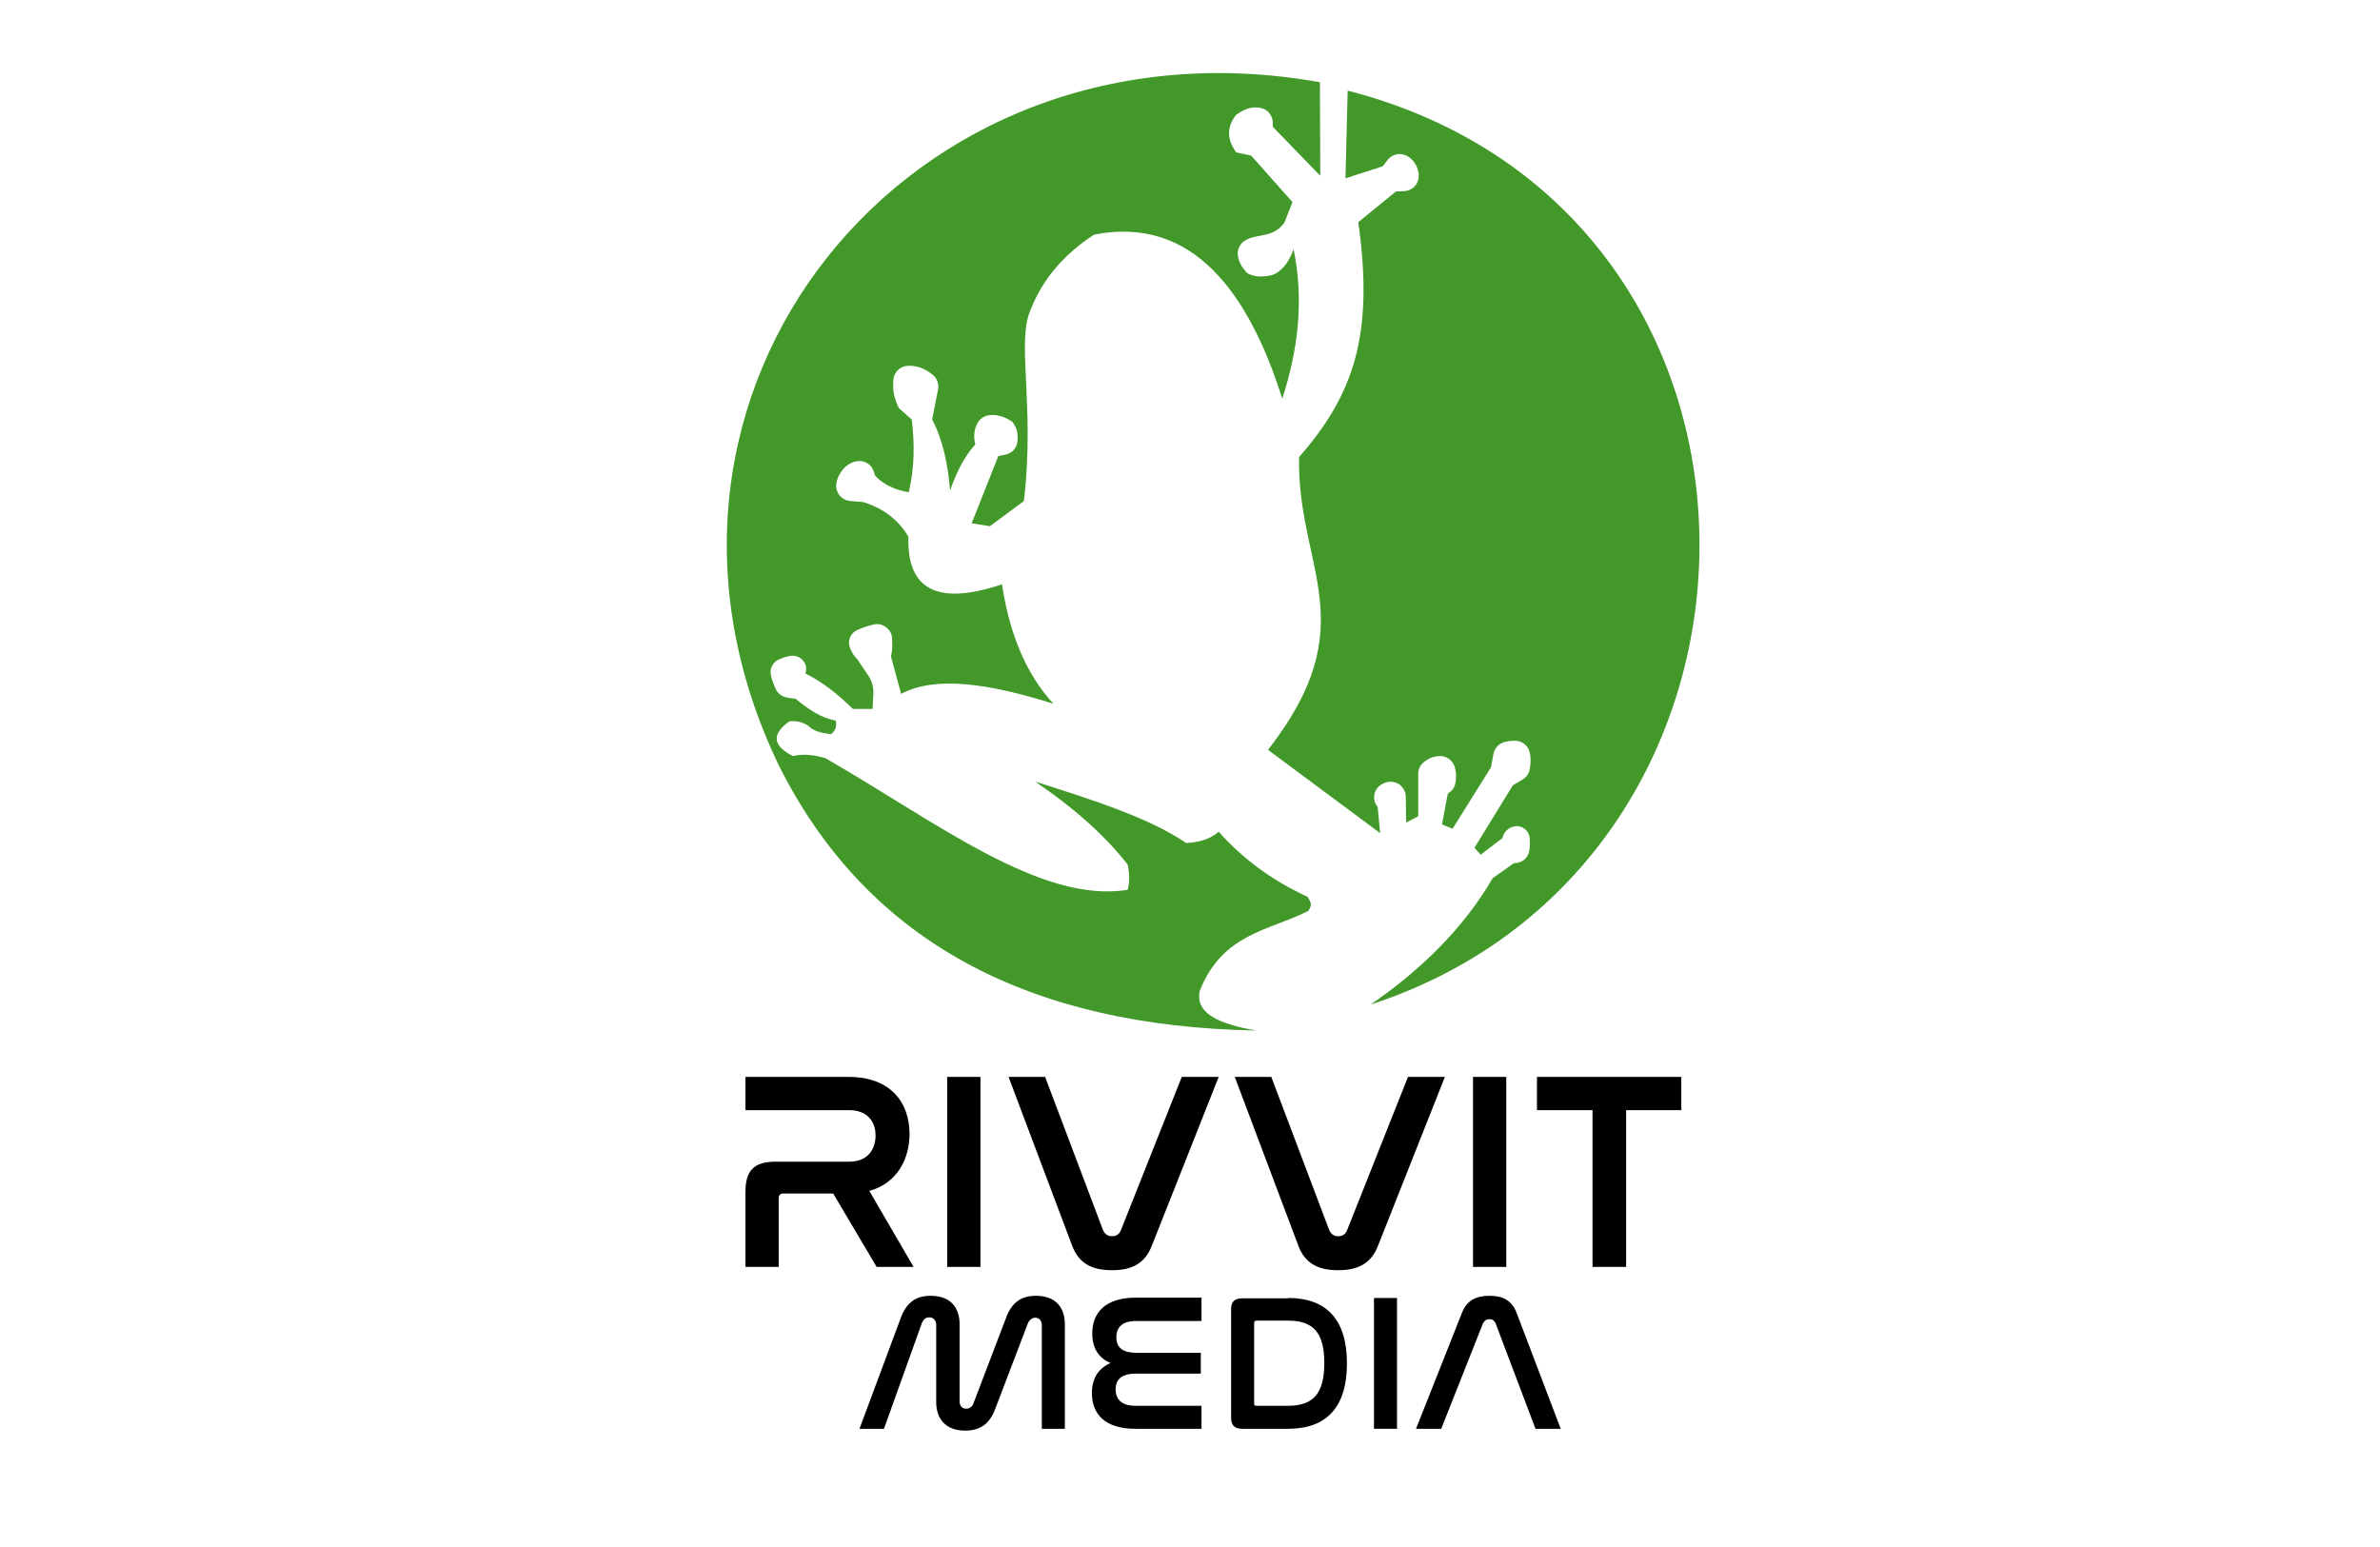
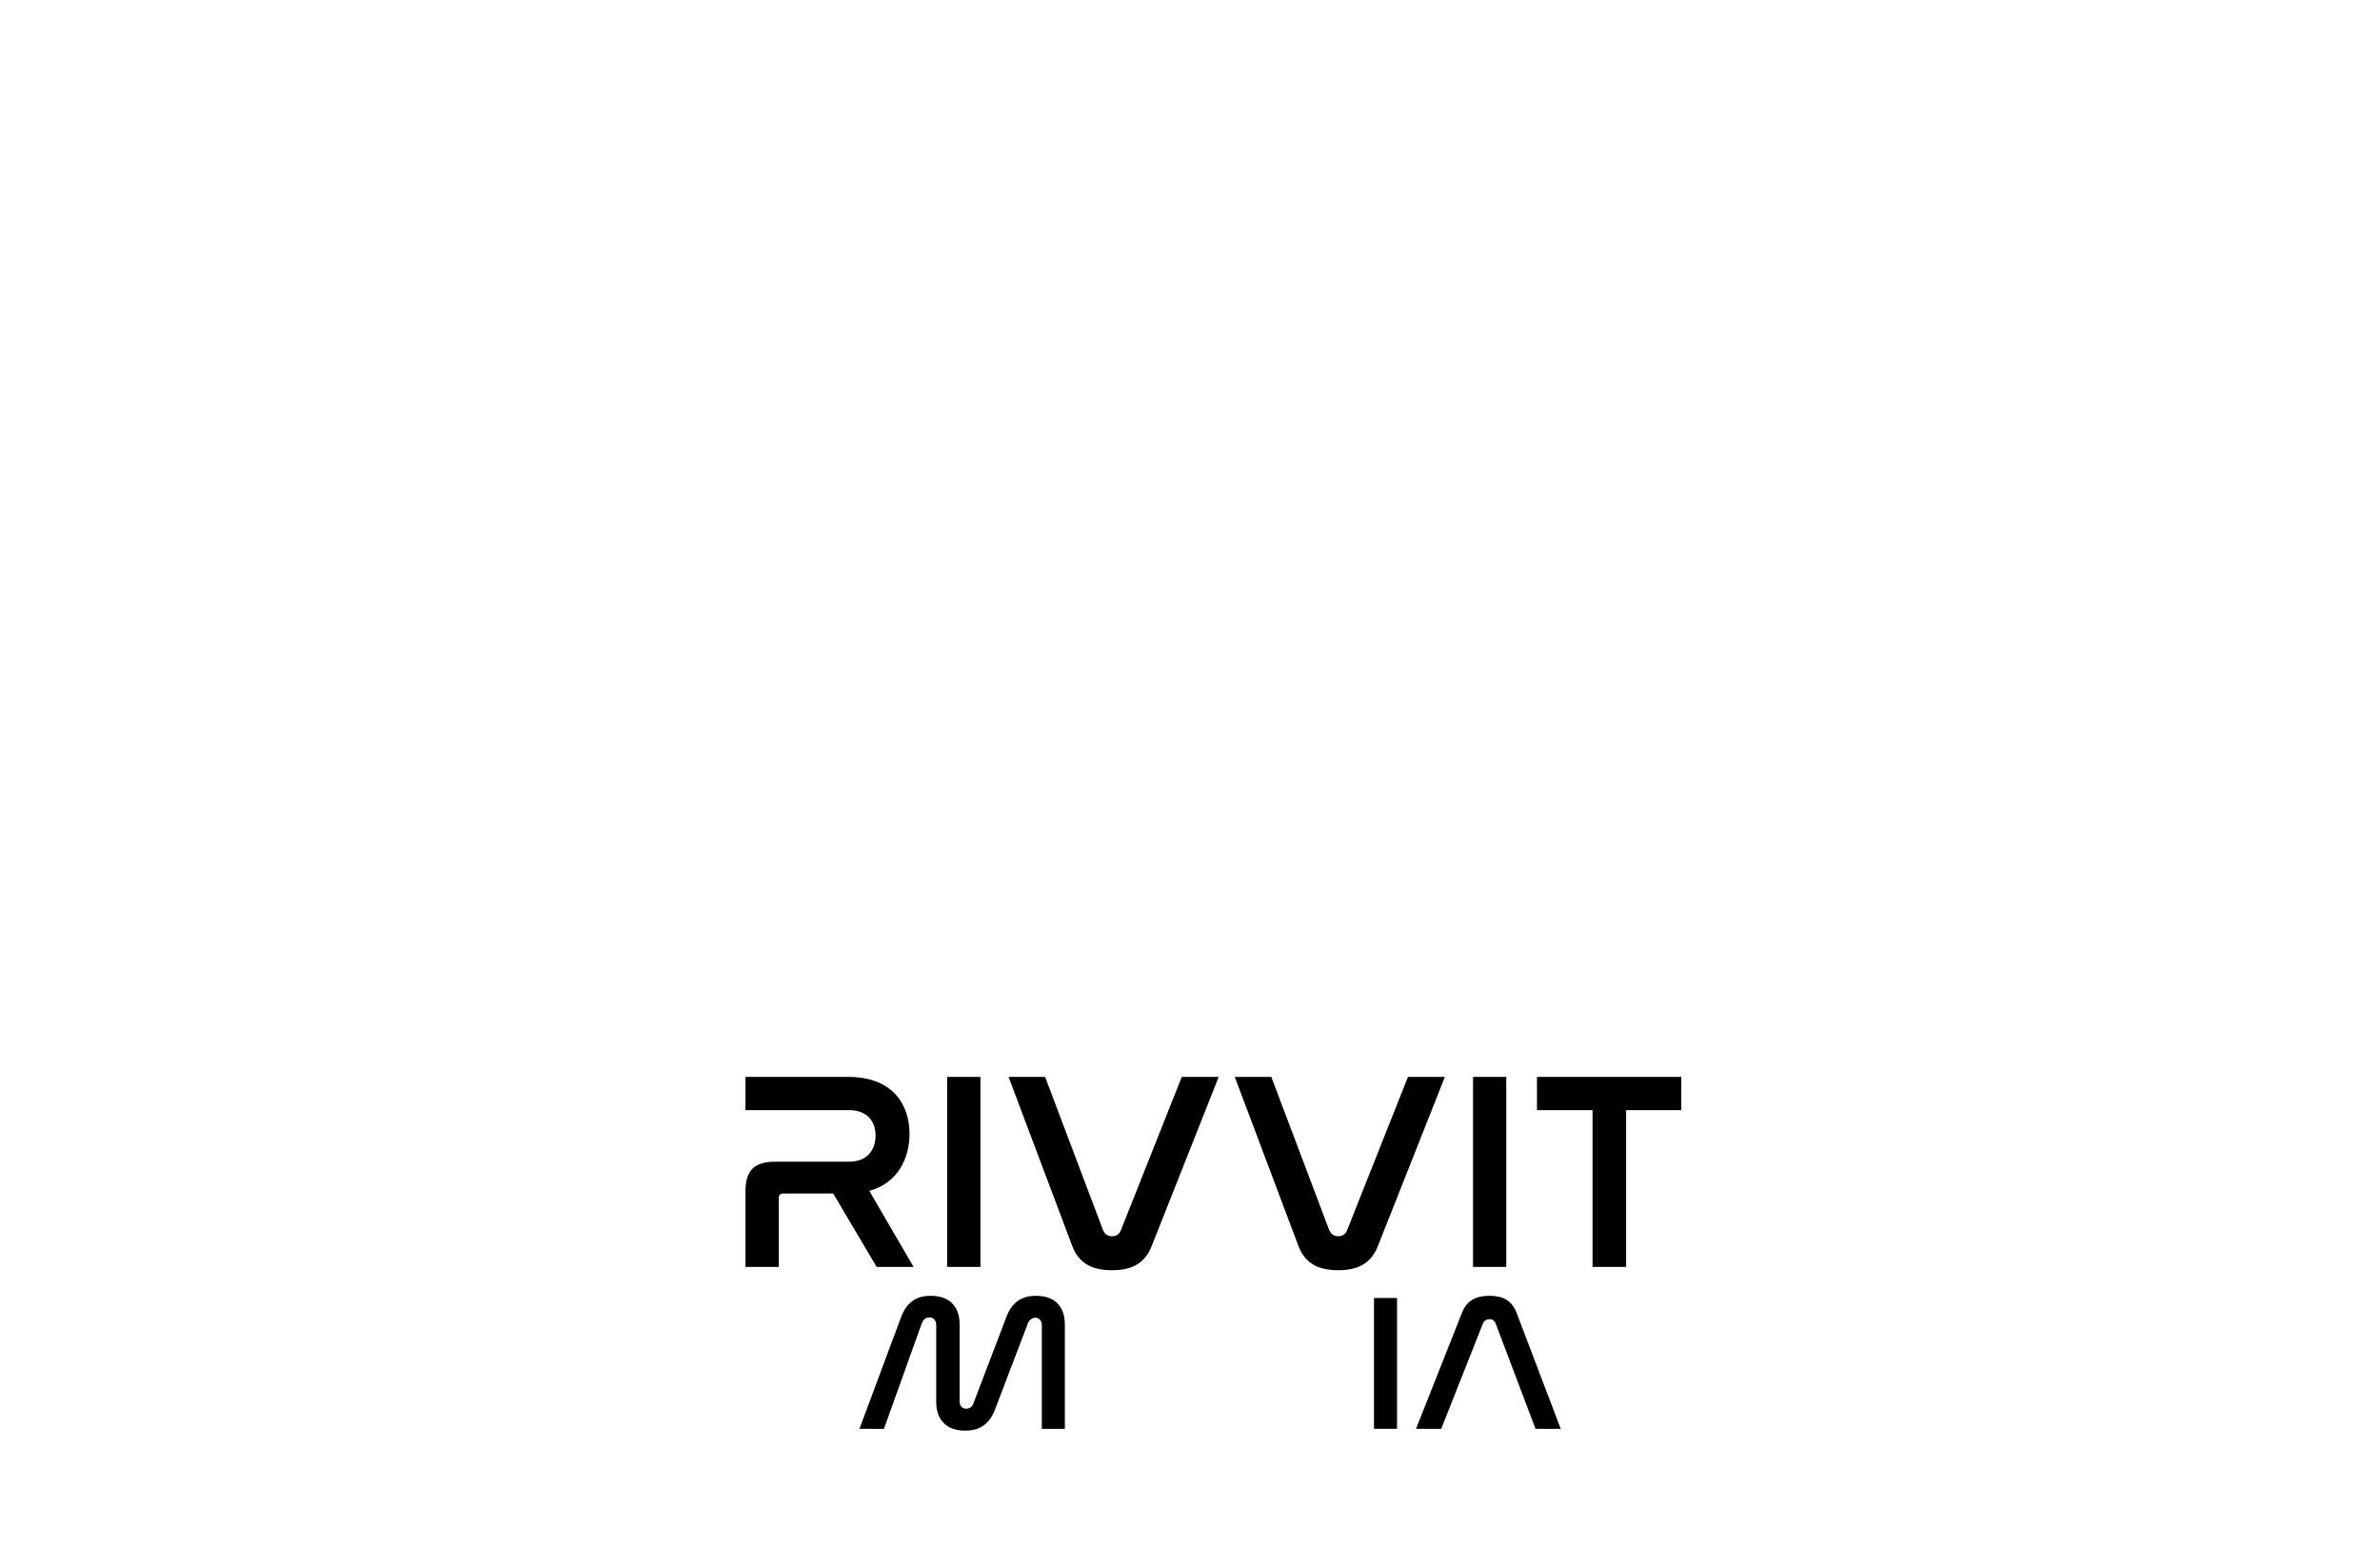
<svg xmlns="http://www.w3.org/2000/svg" version="1.1" id="Layer_1" x="0px" y="0px" viewBox="0 0 651.3 423.4" style="enable-background:new 0 0 651.3 423.4;" xml:space="preserve">
  <style type="text/css">
	.st0{fill-rule:evenodd;clip-rule:evenodd;fill:#42992A;}
</style>
  <g>
-     <path class="st0" d="M368.8,24.8l-0.6,24l10.2-3.3l1.3-1.7c1.3-1.7,3.5-2.1,5.4-1.1c1.7,1,2.7,2.5,3.1,4.6c0.2,1.2-0.1,2.4-0.8,3.4   c-0.8,1-1.9,1.5-3.1,1.6l-2.3,0.1l-10.3,8.4c4.4,31.2-1.4,47.3-16.2,64.3c-0.6,30.5,18.4,45.6-8.5,80.1l30.7,22.8l-0.7-7.2l0,0   c-0.8-0.9-1.1-2.1-0.9-3.3c0.2-1.2,0.9-2.2,1.9-2.8c0.5-0.3,0.9-0.5,1.4-0.6c1.2-0.4,2.6-0.1,3.6,0.6c1,0.8,1.7,2,1.7,3.3l0.1,7.1   l3.3-1.7v-11.6c0-1.2,0.5-2.4,1.5-3.2c1.3-1.1,2.7-1.6,4.2-1.7c2-0.1,3.7,1.1,4.3,3c0.4,1.4,0.5,2.8,0.2,4.3   c-0.2,1.1-0.7,2-1.6,2.6l-0.5,0.4l-1.6,8.4l2.9,1.2L408,210l0.7-3.7c0.3-1.6,1.5-2.9,3.2-3.3c0.9-0.2,1.7-0.3,2.6-0.3   c2,0,3.7,1.3,4.1,3.2c0.4,1.5,0.3,3.1,0,4.7c-0.2,1.1-0.9,2.1-1.9,2.7l-2.7,1.6l-10.5,17.1l1.7,1.9l6-4.6l0-0.2   c0.5-1.9,2.4-3.2,4.3-3c0,0,0,0,0,0c1.6,0.2,2.9,1.5,3.1,3.1c0.1,1.1,0.1,2.3-0.1,3.6c-0.3,2-2.1,3.5-4.2,3.4h0l-5.8,4.1   c-8,13.7-19.5,25-33.4,34.6C495.5,235.6,496.7,57.7,368.8,24.8z" />
-     <path class="st0" d="M361.2,22.5l0.1,25.6l-13-13.4v-1.1c0-1.9-1.3-3.6-3.1-4c-2.3-0.6-4.6,0.1-7,1.9c-2.2,2.9-2.8,6.2,0.1,10.2   l4.1,0.9l11.3,12.7l-2.2,5.6c-3.3,4.5-7.4,2.8-10.9,5c-1.4,0.9-2.2,2.7-1.8,4.4c0.3,1.6,1.2,3.1,2.6,4.5c1.9,1,4,1.1,6.6,0.5   c0.4-0.1,0.8-0.3,1.2-0.5c2.3-1.4,3.8-3.8,4.8-6.6c2.9,14.1,1.2,27.6-3.1,40.9c-9.1-28.8-24.4-50.2-51.5-44.9   c-8.4,5.5-14.1,12.3-17.3,20.4c-4.1,9,1.2,25.8-1.9,52.5l-9.3,6.9l-5-0.8l7.3-18.4l2-0.4c1.7-0.4,3-1.7,3.2-3.4   c0.3-2.1-0.1-4-1.4-5.6c-2.1-1.4-4.1-2-6.1-1.8c-1.4,0.1-2.7,0.9-3.4,2.2c-1,1.8-1.1,3.8-0.6,5.8c-3.3,3.7-5.3,8.1-6.9,12.6   c-0.6-7-1.9-13.6-4.9-19.4l1.6-8.2c0.3-1.4-0.2-2.9-1.3-3.9c-2.1-1.8-4.4-2.7-6.9-2.6c-2.1,0.1-3.8,1.6-4,3.7   c-0.3,2.8,0.2,5.4,1.5,7.9l3.5,3.1c0.8,6.5,0.8,13.1-0.8,19.9c-3.7-0.6-6.8-2-9.2-4.5l-0.4-1.2c-0.6-1.9-2.5-3.1-4.5-2.8   c-1.4,0.2-2.7,0.9-3.8,2.1c-1,1.2-1.7,2.5-1.9,3.9c-0.2,1.2,0.1,2.4,0.8,3.3s1.8,1.5,3,1.6l3.6,0.3c5.9,1.9,9.8,5.2,12.3,9.5   c-0.5,14.8,8.4,18.8,25.6,13c2,13.2,6.4,24.4,14.1,32.7c-17.4-5.5-32.3-7.8-41.7-2.7l-2.8-10.3c0.5-1.7,0.4-3.3,0.3-5.1   c-0.1-1.2-0.7-2.2-1.7-2.9c-0.9-0.7-2.1-1-3.3-0.7c-1.5,0.3-3.1,0.9-4.5,1.5c-1.6,0.7-2.5,2.4-2.2,4.1c0.3,1.4,1,2.7,2.2,3.9   l3.1,4.6c0.9,1.4,1.4,3.1,1.3,4.8l-0.2,4.2h-5.4c-3.9-3.8-8-7.2-13-9.7c0.1-0.3,0.1-0.5,0.2-0.8c0.1-1.2-0.3-2.3-1.2-3.1   c-0.9-0.8-2-1.1-3.2-0.9c-1,0.2-2,0.5-2.9,0.9c-1.6,0.6-2.6,2.3-2.4,4c0.2,1.5,0.8,2.8,1.4,4.2c0.4,0.9,1.2,1.6,2.1,2   c1,0.4,2.1,0.5,3.3,0.6c3.3,2.7,6.7,5.2,11,6c0.4,1.6-0.1,2.8-1.3,3.7c-2.7-0.3-5-0.9-6.2-2.3c-1.7-1.1-3.5-1.4-5.2-1.2   c-5,3.6-4.5,6.7,1,9.5c3-0.7,5.9-0.3,8.9,0.6c30,17.2,58.9,39.9,82.7,36c0.6-2.2,0.5-4.5,0-6.9c-6.8-8.7-15.6-16.1-25.3-22.7   c15.8,5,31.4,10,41.3,16.8c3.3-0.2,6.4-0.9,8.9-3.1c6.4,7.2,14.3,13.2,24.3,17.8c1.2,1.8,1.2,2.4,0.2,3.9   c-10.7,5.4-23.5,6.1-29.7,21.9c-1.3,6.4,5.9,9.1,15.4,10.8c-61.4-1.1-106.1-23.8-130.5-72.4C164.1,108,248.2,2.3,361.2,22.5z" />
-   </g>
+     </g>
  <g>
    <path d="M232.2,294.7c11.7,0,16.7,7.2,16.7,15.6c0,6.5-3.1,13.4-11,15.6l12.1,20.8h-10.1l-11.9-20.1h-13.6c-0.8,0-1.3,0.4-1.3,1.3   v18.8h-9.1v-20.6c0-5.9,2.5-8.2,8.2-8.2h20.2c5.2,0,7.2-3.5,7.2-7.2c0-3.7-2.2-6.9-7.2-6.9H204v-9.1H232.2z" />
    <path d="M268.3,294.7v52h-9.1v-52H268.3z" />
    <path d="M286,294.7l15.8,41.8c0.5,1.2,1.3,1.8,2.5,1.8s2-0.5,2.5-1.8l16.6-41.8h10.1l-18.3,46.2c-1.9,4.9-5.5,6.7-10.9,6.7   c-5.1,0-9-1.6-10.9-6.7L276,294.7H286z" />
    <path d="M347.9,294.7l15.8,41.8c0.5,1.2,1.3,1.8,2.5,1.8c1.2,0,2-0.5,2.5-1.8l16.6-41.8h10.1l-18.3,46.2c-1.9,4.9-5.5,6.7-10.9,6.7   c-5.1,0-9-1.6-10.9-6.7l-17.4-46.2H347.9z" />
    <path d="M412.2,294.7v52h-9.1v-52H412.2z" />
    <path d="M460.1,294.7v9.1H445v42.9h-9.2v-42.9h-15.2v-9.1H460.1z" />
  </g>
  <g>
    <path d="M241.9,391h-6.7l11.1-29.8c1.4-4.1,3.7-6.6,8.4-6.6c5.3,0,7.9,3.1,7.9,7.8v21.1c0,1.2,0.7,2,1.8,2c1,0,1.7-0.6,2-1.5   l8.7-22.8c1.4-4.1,3.7-6.6,8.4-6.6c5.3,0,7.9,3.1,7.9,7.8V391h-6.3v-28.3c0-1.3-0.7-2.1-1.8-2.1c-0.9,0-1.6,0.6-2,1.5l-8.7,22.8   c-1.4,4.1-3.7,6.6-8.5,6.6c-5.2,0-7.9-3.1-7.9-7.8v-21.1c0-1.3-0.8-2.1-1.9-2.1c-1,0-1.6,0.6-2,1.5L241.9,391z" />
-     <path d="M328.8,355.2v6.3h-17.9c-3.8,0-5.4,1.7-5.4,4.5c0,2.9,1.9,4.2,5.5,4.2h17.6v5.7h-17.8c-3.6,0-5.5,1.4-5.5,4.3   c0,2.8,1.7,4.5,5.4,4.5h18.1v6.3h-18.1c-8.5,0-11.9-4.2-11.9-9.8c0-4.1,1.9-6.8,5.1-8.2c-3.3-1.4-5-4.1-5-8.1c0-5.7,3.6-9.8,12-9.8   H328.8z" />
-     <path d="M352.5,355.2c10.4,0,16.1,5.8,16.1,17.9c0,12-5.6,17.9-16.1,17.9h-12.6c-2,0-3-1-3-2.9v-29.9c0-2,1-2.9,3-2.9H352.5z    M343.2,384.1c0,0.5,0.2,0.6,0.7,0.6h8.6c6.9,0,9.9-3.4,9.9-11.7c0-8.2-2.9-11.6-9.9-11.6h-8.6c-0.5,0-0.7,0.2-0.7,0.6V384.1z" />
    <path d="M382.3,355.2V391H376v-35.8H382.3z" />
    <path d="M394.4,391h-6.9l12.6-31.8c1.3-3.3,3.8-4.6,7.5-4.6c3.7,0,6.1,1.3,7.4,4.6l12.1,31.8h-6.9l-10.9-28.8   c-0.3-0.8-0.9-1.2-1.7-1.2c-0.8,0-1.4,0.4-1.8,1.2L394.4,391z" />
  </g>
</svg>